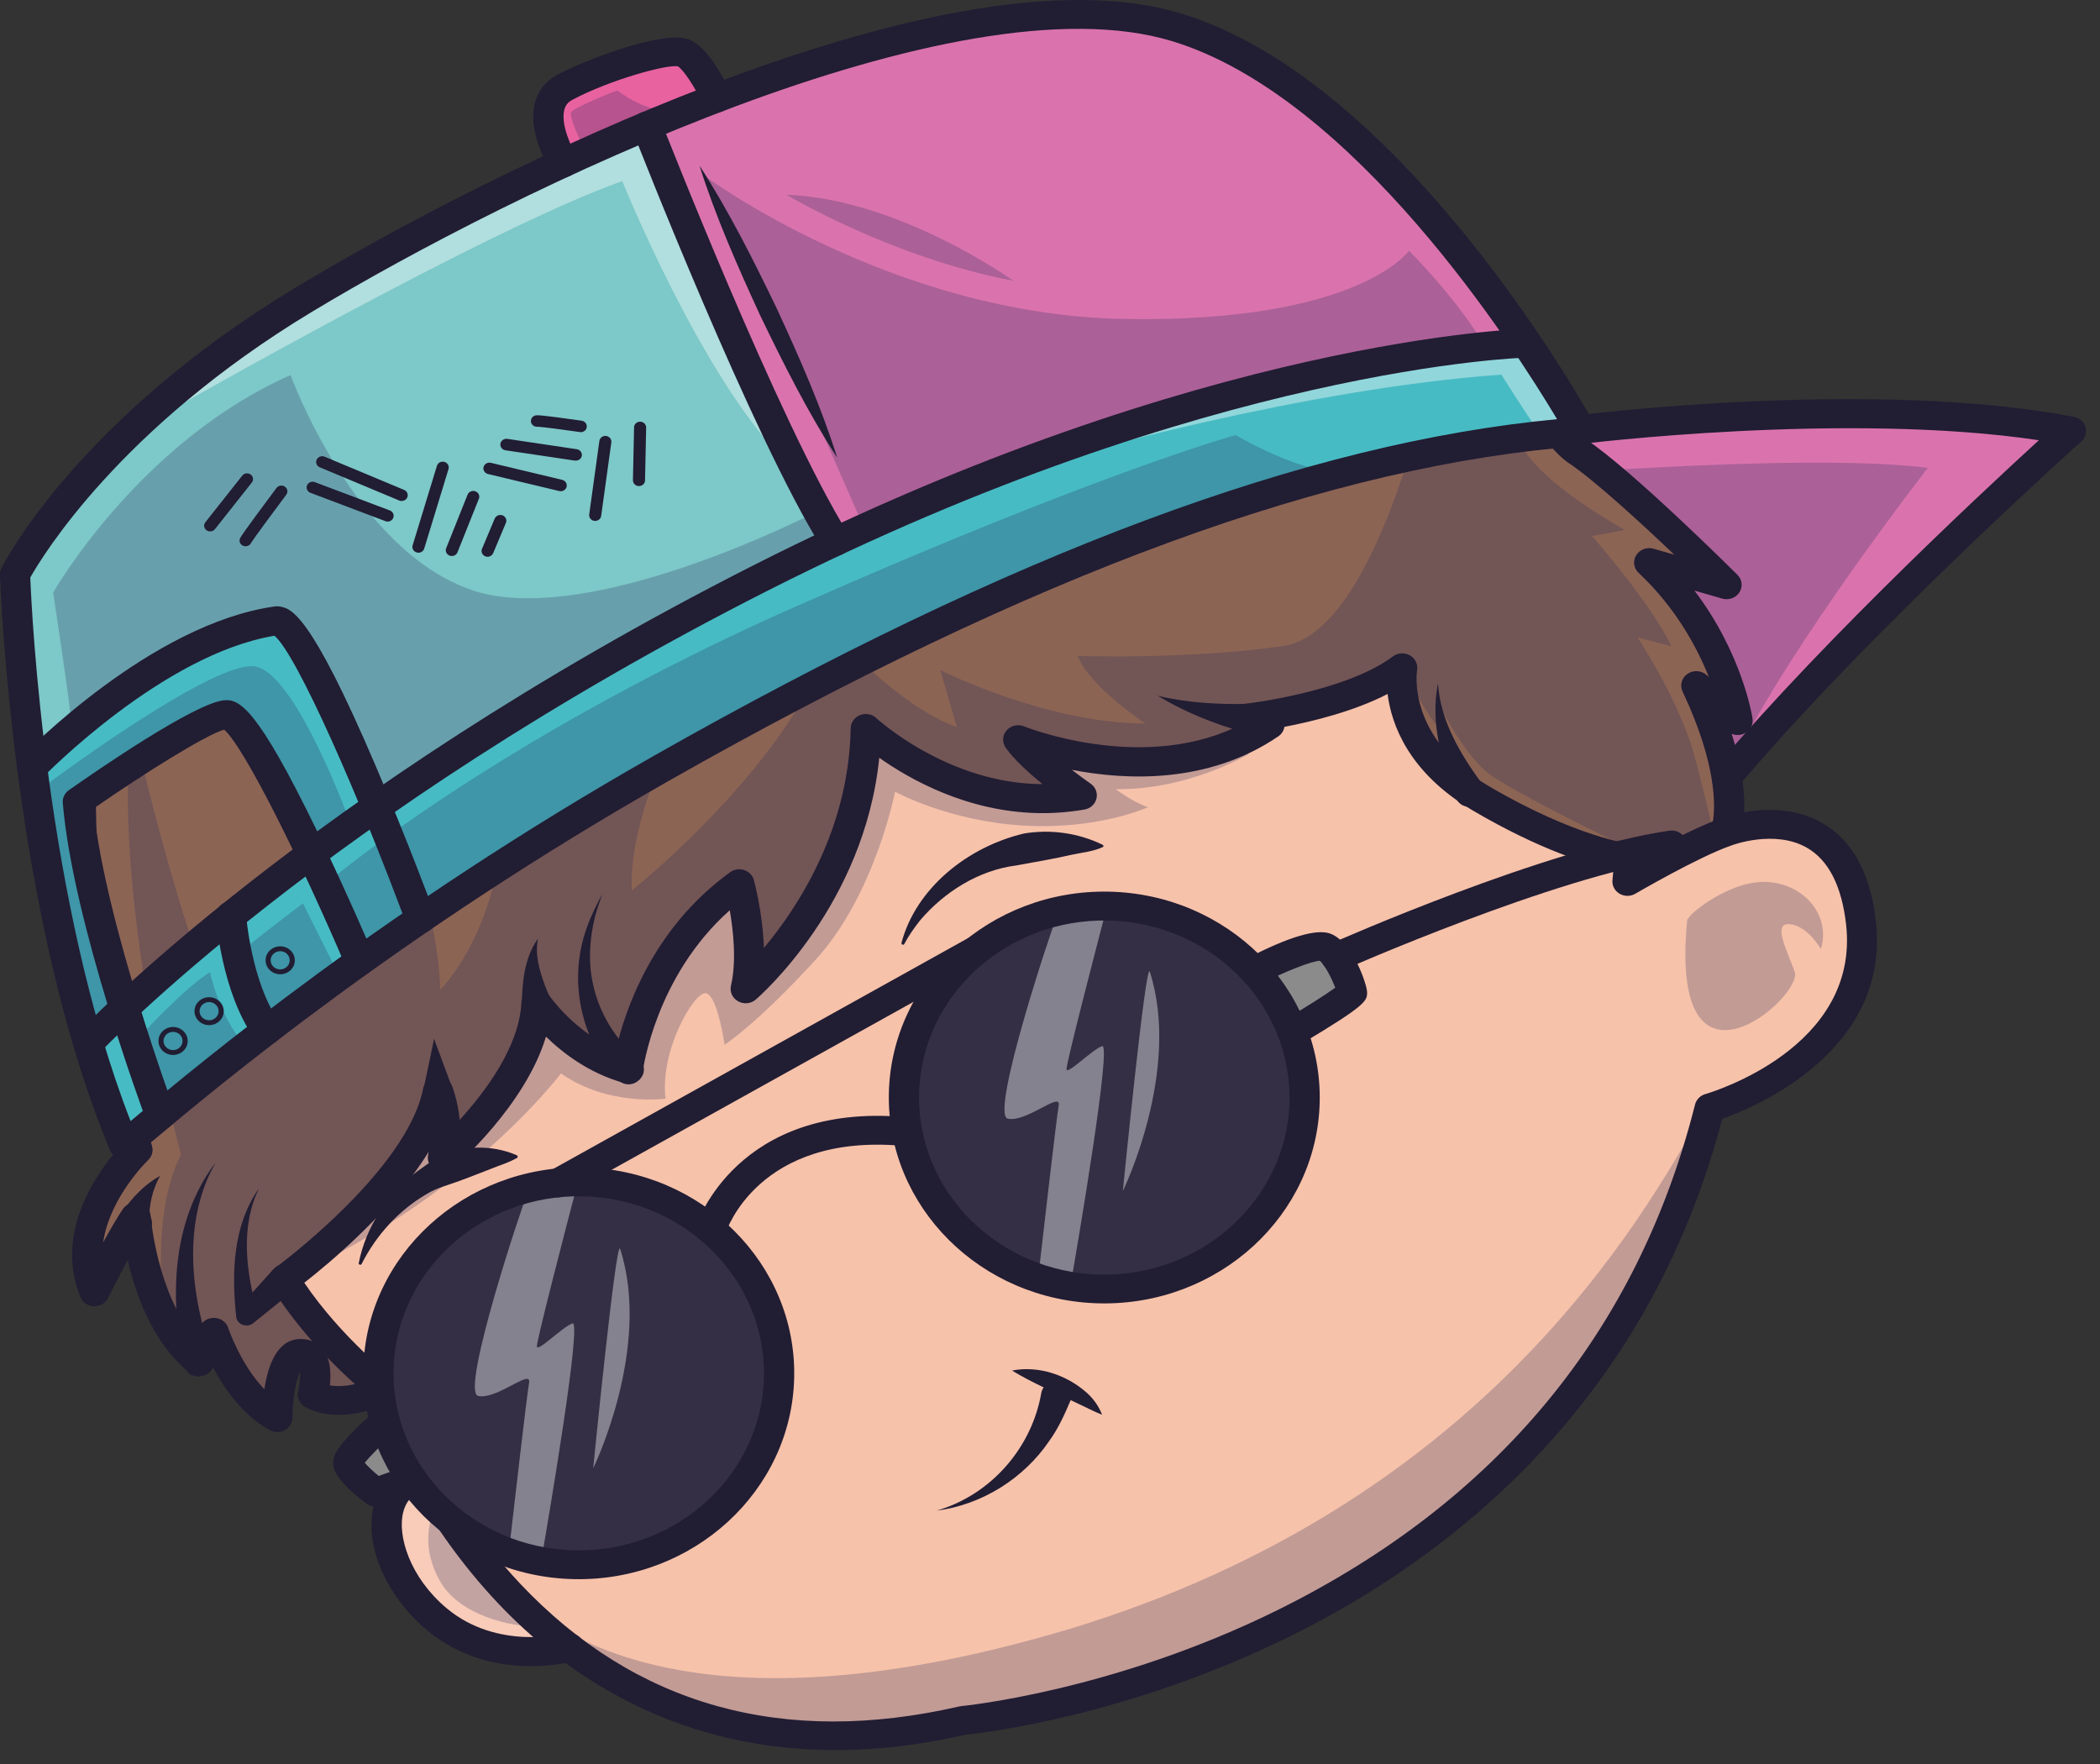
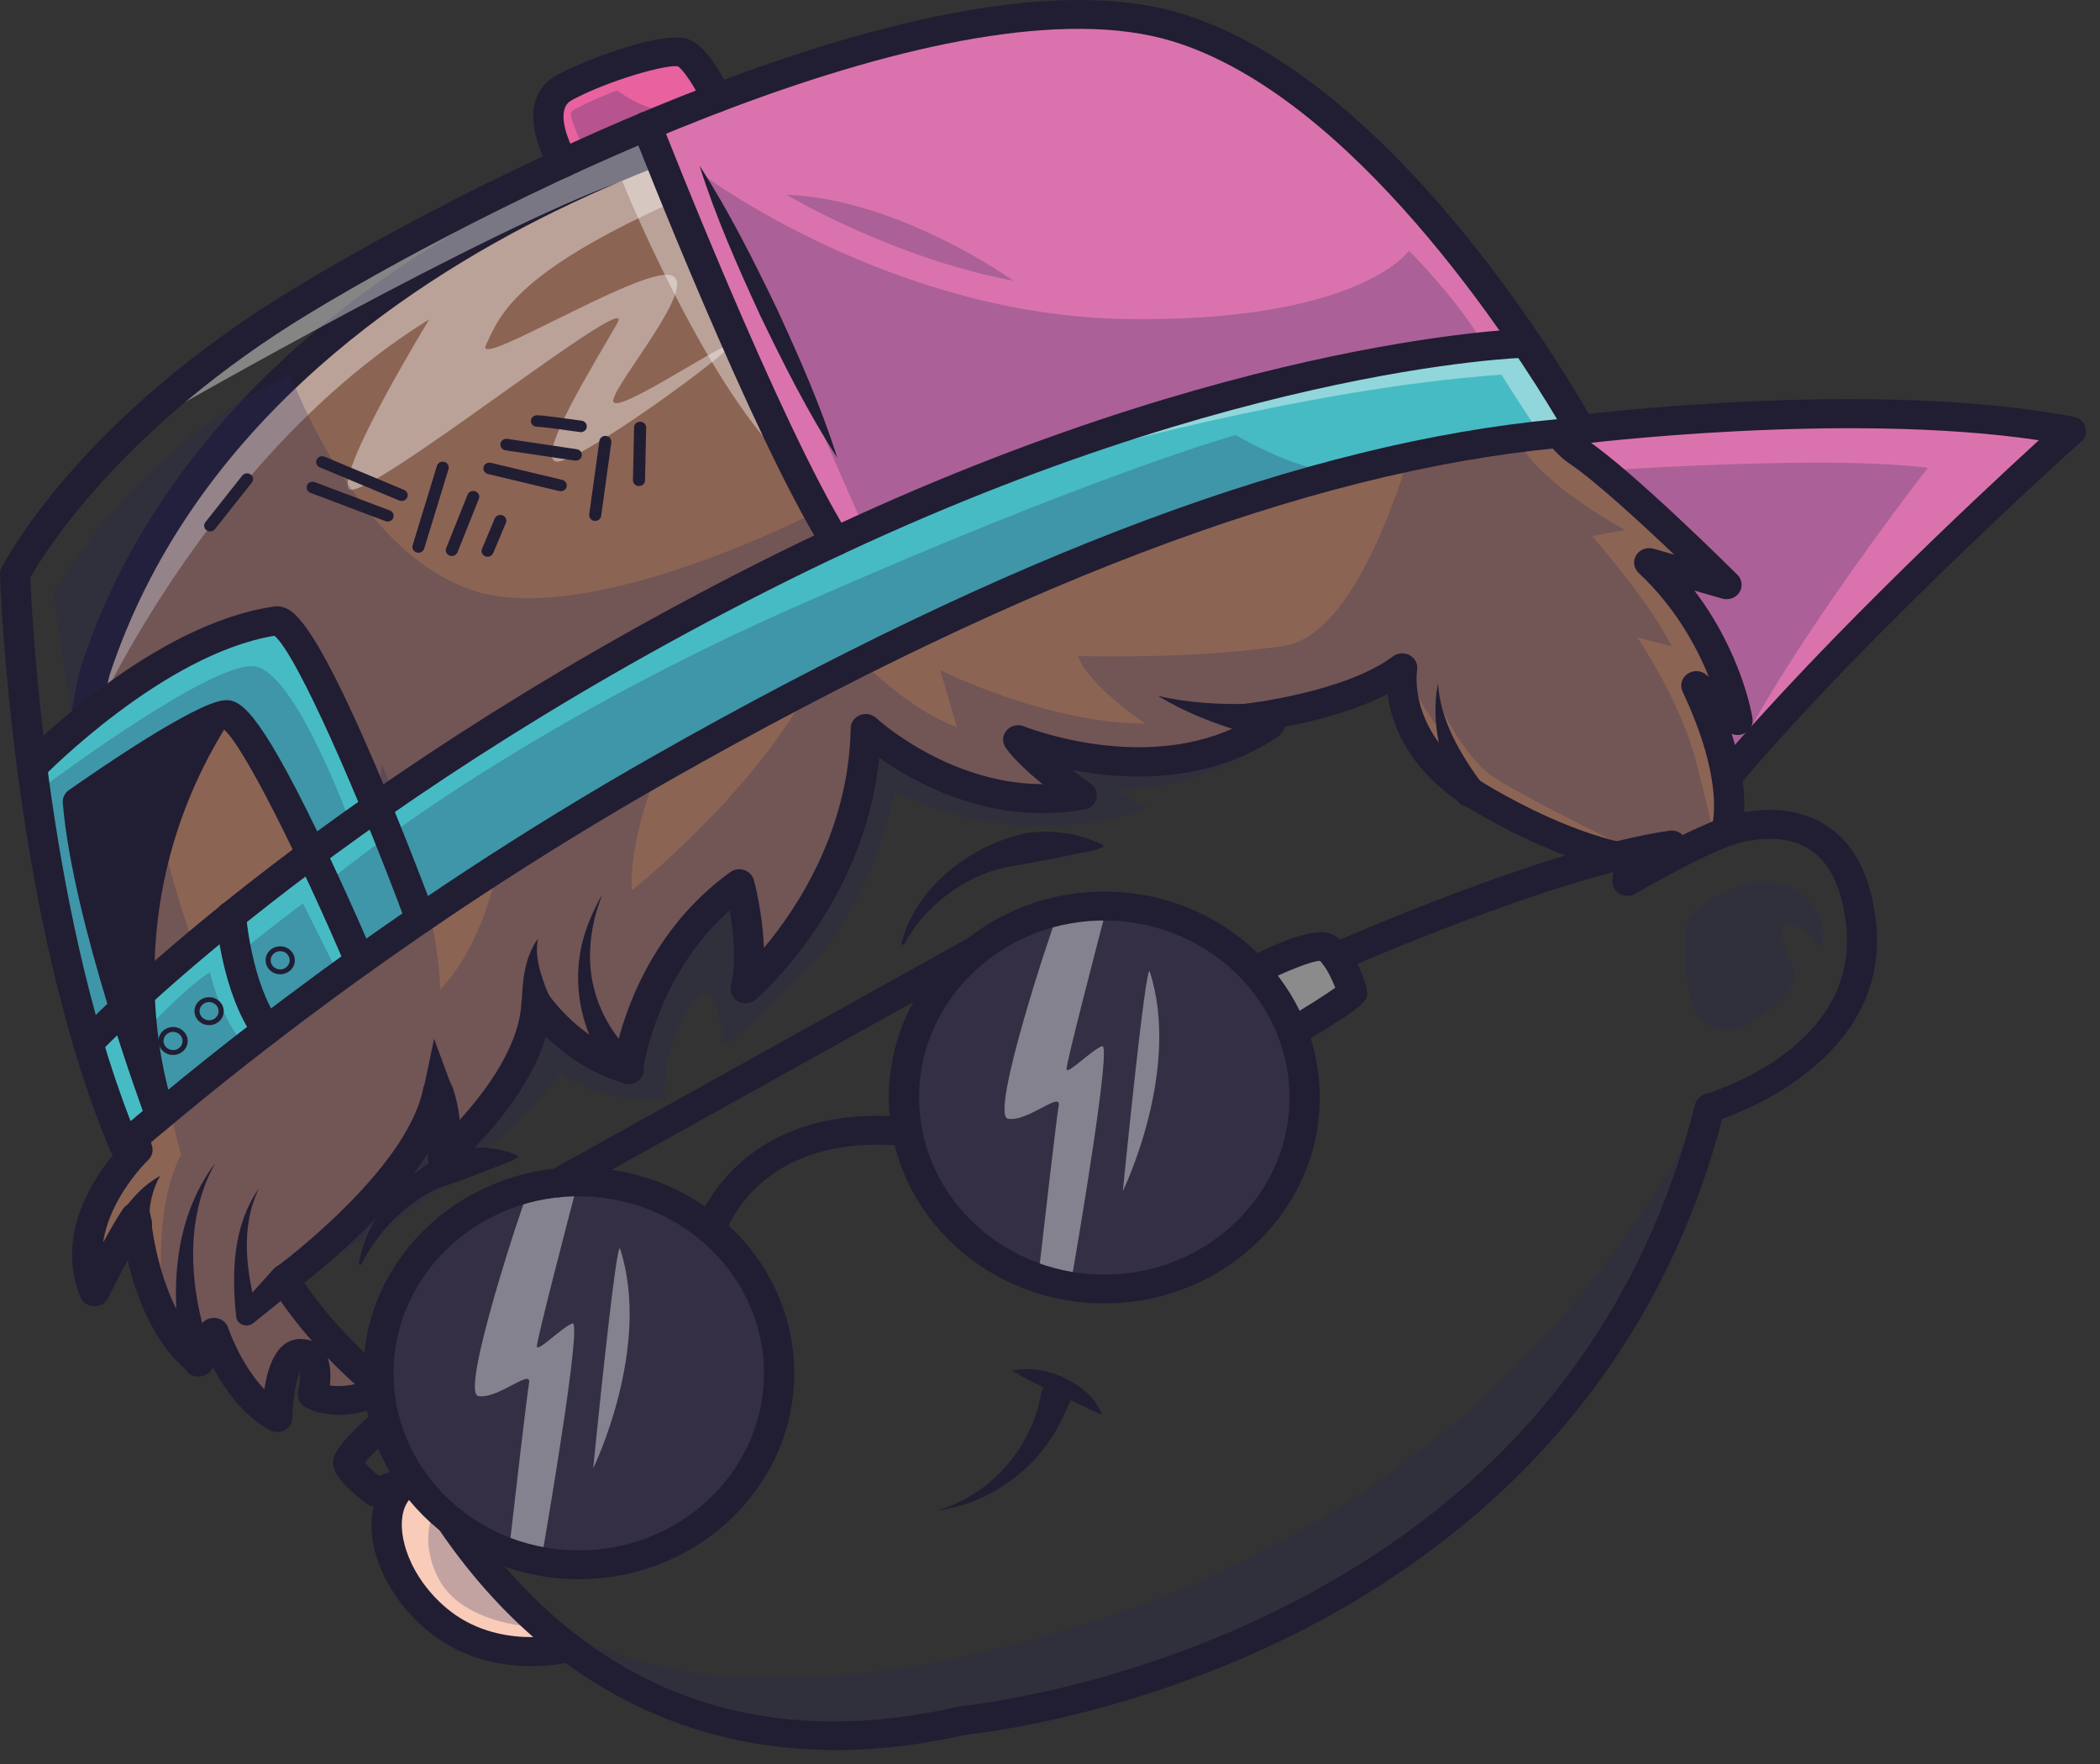
<svg xmlns="http://www.w3.org/2000/svg" width="150" height="126" viewBox="0 0 150 126" fill="none">
  <rect x="0" y="0" width="150" height="126" fill="#333333" stroke="none" />
  <path d="M121.035 57.661C129.13 47.407 143.836 33.925 147.014 31.043C132.979 28.604 112.9 31.094 112.697 31.119C112.697 31.119 112.692 31.119 112.687 31.119C99.073 32.545 87.424 37.102 83.513 38.767C105.456 41.343 118.74 55.1 121.035 57.661Z" fill="#DA73AD" />
  <g opacity="0.25">
    <path d="M92.862 35.345C88.546 36.705 85.255 38.023 83.513 38.767C105.456 41.343 118.74 55.1 121.035 57.661C121.909 56.556 122.863 55.41 123.864 54.25C127.997 45.874 137.706 33.42 137.706 33.42C126.326 31.939 92.989 35.335 92.862 35.35V35.345Z" fill="#242957" />
  </g>
  <path d="M121.03 59.351C120.71 59.346 120.406 59.198 120.207 58.959C120.07 58.791 106.197 42.269 81.823 40.039C81.345 39.993 80.954 39.652 80.868 39.199C80.782 38.746 81.015 38.293 81.447 38.089C81.584 38.023 95.554 31.465 112.509 29.683C113.535 29.556 133.893 27.051 148.137 29.775C148.533 29.851 148.853 30.131 148.959 30.503C149.071 30.875 148.954 31.272 148.66 31.537C148.482 31.694 130.805 47.519 121.919 58.934C121.721 59.193 121.406 59.346 121.071 59.346C121.056 59.346 121.045 59.346 121.035 59.346L121.03 59.351ZM85.885 38.466C105.395 41.516 117.689 53.18 121 56.683C128.566 47.279 141.241 35.462 145.633 31.445C131.785 29.373 112.976 31.704 112.778 31.73C112.768 31.73 112.763 31.73 112.753 31.73C101.155 32.947 90.983 36.45 85.885 38.466Z" fill="#211D33" />
-   <path d="M129.379 60.013C126.814 58.552 123.539 59.774 123.442 59.809C123.437 59.809 123.432 59.809 123.422 59.815C121.056 60.629 116.511 63.277 116.47 63.307C116.333 63.389 116.155 63.389 116.018 63.307C115.881 63.226 115.8 63.078 115.815 62.92L115.927 61.658C114.718 61.444 110.96 60.563 105.522 57.355C105.248 57.193 104.989 57.029 104.74 56.861C104.699 56.846 104.669 56.821 104.638 56.795C100.327 53.852 99.728 50.187 99.697 48.522C97.031 50.176 93.208 51.042 90.943 51.434C91.024 51.495 91.085 51.587 91.105 51.689C91.131 51.846 91.065 51.999 90.933 52.091C84.88 56.21 77.308 54.667 74.109 53.725C75.506 55.064 77.501 56.454 77.527 56.469C77.664 56.566 77.73 56.734 77.694 56.892C77.659 57.055 77.522 57.177 77.354 57.208C70.052 58.486 64.217 54.489 62.257 52.921C61.658 63.837 53.639 70.858 53.558 70.929C53.421 71.051 53.213 71.067 53.05 70.98C52.888 70.888 52.807 70.71 52.847 70.537C53.391 68.19 52.842 65.135 52.553 63.847C46.672 68.434 45.428 75.44 45.291 76.316C45.312 76.438 45.281 76.565 45.185 76.662C45.047 76.8 44.839 76.82 44.672 76.739C41.701 75.898 39.639 73.908 38.644 72.747C37.735 77.94 32.175 82.777 31.921 82.996C31.784 83.113 31.581 83.133 31.418 83.047C31.256 82.96 31.174 82.782 31.21 82.604C31.464 81.453 31.398 80.379 31.266 79.564C29.214 84.956 22.43 90.317 20.876 91.493C23.628 95.76 27.599 98.851 27.691 98.927C27.757 98.978 27.808 99.044 27.833 99.126C27.858 99.202 30.377 106.859 36.664 113.529C37.994 114.94 39.386 116.202 40.833 117.317C40.889 117.343 40.944 117.378 40.985 117.429C48.653 123.264 57.946 124.97 68.701 122.495C68.721 122.495 68.742 122.485 68.762 122.485C68.869 122.475 79.659 121.441 91.522 115.581C102.445 110.184 116.551 99.467 121.706 79.05C121.741 78.907 121.853 78.795 122 78.75C122.117 78.714 133.568 75.303 132.502 65.955C132.166 63.007 131.115 61.016 129.384 60.023L129.379 60.013Z" fill="#F7C2AA" />
  <path d="M36.003 114.049C33.419 111.304 31.459 108.392 30.042 105.892C28.854 106.264 28.371 107.139 28.183 107.837C27.589 110.082 28.97 113.234 31.469 115.332C34.429 117.816 38.055 117.664 39.675 117.434C38.299 116.335 37.075 115.184 36.003 114.043V114.049Z" fill="#F8CCB9" />
  <path d="M20.216 92.023L17.854 94.116L17.834 94.131C17.712 94.238 17.519 94.233 17.407 94.116C17.367 94.075 17.341 94.024 17.331 93.968C17.189 93.184 17.113 92.415 17.072 91.631C17.037 90.852 17.042 90.073 17.108 89.294C17.184 88.52 17.306 87.746 17.524 86.998C17.753 86.249 18.068 85.531 18.504 84.88C18.113 85.557 17.854 86.285 17.677 87.033C17.514 87.782 17.443 88.546 17.423 89.309C17.407 90.073 17.453 90.837 17.54 91.595C17.605 92.16 17.707 92.726 17.824 93.286L20.008 91.086C20.008 91.086 20.023 91.076 20.033 91.071C20.038 91.066 20.043 91.056 20.048 91.051C20.145 90.979 29.646 83.994 30.864 77.869L31.012 74.208L31.702 77.813C31.788 78.032 32.357 79.574 32.225 81.54C33.972 79.814 37.725 75.659 37.897 71.632C37.852 71.255 37.821 70.899 37.811 70.532C37.796 70.135 37.801 69.733 37.831 69.336C37.892 68.546 38.035 67.737 38.436 67.049C38.167 67.793 38.182 68.572 38.263 69.331C38.304 69.712 38.375 70.089 38.456 70.461C38.532 70.802 38.624 71.148 38.73 71.469C38.979 71.82 40.706 74.142 43.544 75.43C43.163 74.895 42.838 74.335 42.564 73.75C42.077 72.701 41.742 71.581 41.64 70.445C41.589 70.165 41.604 69.875 41.589 69.595C41.584 69.31 41.569 69.025 41.604 68.745L41.681 67.9C41.731 67.62 41.792 67.345 41.848 67.07L41.934 66.657C41.965 66.52 42.021 66.388 42.061 66.255L42.325 65.451C42.523 64.921 42.782 64.417 43.011 63.903C42.818 64.433 42.59 64.947 42.427 65.481L42.219 66.291C42.188 66.428 42.143 66.561 42.117 66.693L42.061 67.106C42.026 67.38 41.98 67.655 41.95 67.93L41.929 68.76C41.909 69.035 41.945 69.31 41.965 69.585C41.995 69.86 41.995 70.135 42.066 70.4C42.234 71.484 42.625 72.528 43.143 73.49C43.529 74.203 44.017 74.89 44.565 75.486C45.017 73.241 46.759 66.978 52.563 62.793C52.68 62.712 52.827 62.686 52.964 62.732C53.101 62.778 53.203 62.885 53.238 63.017C53.284 63.175 54.162 66.454 53.888 69.432C56.041 67.187 61.272 60.843 61.424 52.025C61.424 51.862 61.531 51.714 61.693 51.648C61.851 51.587 62.033 51.617 62.16 51.734C62.221 51.795 68.295 57.391 76.196 56.541C75.099 55.721 73.205 54.229 72.388 53.058C72.281 52.906 72.291 52.707 72.413 52.564C72.535 52.427 72.738 52.376 72.916 52.447C73.012 52.488 82.325 56.22 89.673 51.903L88.906 51.689C88.373 51.592 87.865 51.475 87.353 51.347C86.819 51.215 86.291 51.062 85.763 50.899C84.717 50.574 83.691 50.181 82.716 49.703C83.747 50.054 84.803 50.309 85.87 50.497C86.403 50.594 86.936 50.67 87.474 50.736C87.987 50.798 88.51 50.849 89.018 50.879C89.577 50.813 96.452 49.958 99.916 47.366C100.058 47.259 100.251 47.249 100.403 47.335C100.555 47.422 100.637 47.59 100.606 47.758C100.576 47.941 99.992 51.739 103.861 55.125C103.816 55.013 103.765 54.901 103.724 54.784C103.48 54.148 103.262 53.501 103.089 52.844C102.744 51.536 102.536 50.166 102.734 48.832C102.683 50.176 103.034 51.48 103.501 52.722C103.739 53.343 104.019 53.949 104.318 54.545C104.608 55.105 104.917 55.665 105.253 56.184C105.486 56.342 105.73 56.5 105.989 56.653C112.347 60.4 116.414 60.899 116.455 60.904C116.683 60.93 116.856 61.128 116.836 61.347L116.759 62.187C118.11 61.418 121.035 59.815 122.934 59.117C123.122 58.374 123.64 55.161 120.791 49.133C120.71 48.955 120.766 48.746 120.929 48.634C121.091 48.517 121.32 48.527 121.472 48.659L123.427 50.319C122.863 48.272 121.304 44.016 117.516 40.472C117.374 40.34 117.343 40.131 117.445 39.968C117.547 39.805 117.75 39.729 117.943 39.785L121.873 40.92C119.659 38.767 114.845 34.169 112.408 32.54C111.651 32.036 110.6 30.702 109.005 28.68C103.612 21.843 92.385 7.612 74.921 6.436C74.794 6.426 74.678 6.365 74.607 6.268C74.53 6.171 74.505 6.049 74.535 5.927L75.089 3.681L69.549 5.448C69.483 5.468 69.417 5.474 69.351 5.463L63.734 4.664L63.704 6.003C63.704 6.202 63.552 6.365 63.349 6.4C63.237 6.421 51.953 8.391 39.446 14.501C27.939 20.127 13.005 30.513 7.231 48.048C3.834 61.408 10.197 81.799 10.263 82.003C10.308 82.151 10.263 82.308 10.151 82.415C10.105 82.461 5.789 86.601 6.85 91.142C7.475 89.92 8.572 87.833 9.354 86.682C9.369 86.662 9.389 86.647 9.405 86.626C9.506 86.402 9.613 86.198 9.735 85.995C9.887 85.74 10.049 85.491 10.227 85.257C10.578 84.783 10.994 84.35 11.451 83.989C11.09 84.442 10.801 84.931 10.583 85.445C10.471 85.7 10.374 85.959 10.298 86.224C10.237 86.433 10.181 86.647 10.141 86.855C10.141 86.865 10.146 86.871 10.146 86.881C10.146 86.942 10.613 92.573 13.441 95.892C13.299 95.154 13.188 94.421 13.111 93.678C12.99 92.451 12.969 91.219 13.061 89.992C13.152 88.764 13.391 87.553 13.756 86.377C14.127 85.201 14.706 84.101 15.392 83.077C14.767 84.136 14.259 85.257 13.965 86.433C13.68 87.609 13.513 88.805 13.492 90.012C13.477 91.213 13.569 92.415 13.756 93.606C13.893 94.447 14.071 95.292 14.3 96.112L14.909 94.976C14.985 94.834 15.138 94.747 15.3 94.752C15.31 94.752 15.32 94.752 15.325 94.752C15.498 94.767 15.645 94.879 15.701 95.037C15.716 95.078 16.945 98.739 19.424 100.516C19.515 99.049 19.896 96.274 21.48 96.254C21.912 96.244 22.282 96.407 22.536 96.712C23.125 97.415 22.968 98.764 22.851 99.39C23.339 99.589 24.588 99.894 26.629 99.121C25.431 98.123 22.485 95.485 20.231 92.023H20.216Z" fill="#8C6454" />
  <g opacity="0.25">
    <path d="M40.071 76.677C43.483 79.06 47.541 78.475 47.541 78.475C47.114 75.048 49.587 70.807 50.42 70.945C51.253 71.082 51.755 74.626 51.755 74.626C51.755 74.626 53.954 73.246 58.23 68.587C62.506 63.928 63.933 56.551 63.933 56.551C63.933 56.551 67.726 58.649 73.088 58.969C78.451 59.29 81.99 57.661 81.99 57.661C80.776 57.213 79.7 56.368 79.7 56.368C84.89 56.444 89.165 53.873 89.165 53.873L89.749 52.799C83.925 56.006 77.085 54.596 74.094 53.715C75.49 55.054 77.486 56.444 77.511 56.459C77.648 56.556 77.715 56.724 77.679 56.882C77.643 57.045 77.506 57.167 77.339 57.198C70.036 58.475 64.202 54.479 62.242 52.911C61.642 63.827 53.624 70.848 53.543 70.919C53.406 71.041 53.198 71.056 53.035 70.97C52.873 70.878 52.791 70.7 52.832 70.527C53.375 68.18 52.827 65.125 52.538 63.837C46.657 68.424 45.413 75.43 45.276 76.306C45.296 76.428 45.266 76.555 45.169 76.652C45.032 76.79 44.824 76.81 44.656 76.728C41.686 75.888 39.624 73.897 38.629 72.737C37.72 77.93 32.159 82.767 31.905 82.986C31.768 83.103 31.565 83.123 31.403 83.037C31.24 82.95 31.159 82.772 31.195 82.594C31.448 81.443 31.382 80.369 31.25 79.554C29.488 84.187 24.238 88.79 21.805 90.745C21.805 90.745 27.452 88.113 32.51 84.065C37.562 80.017 40.061 76.683 40.061 76.683L40.071 76.677Z" fill="#242957" />
  </g>
  <g opacity="0.25">
    <path d="M116.958 45.528L119.39 46.164C118.004 43.196 113.723 38.288 113.723 38.288L116.069 37.855C116.069 37.855 111.011 35.096 109.122 32.504C107.233 29.913 102.206 26.674 102.206 26.674C102.206 26.674 98.382 45.156 91.684 46.139C84.986 47.122 76.978 46.852 76.978 46.852C77.821 49.051 81.823 51.684 81.823 51.684C74.754 51.678 67.162 47.865 67.162 47.865L68.351 51.943C63.917 50.309 59.489 45.121 59.489 45.121C56.783 54.372 45.124 63.603 45.124 63.603C44.951 59.132 47.414 54.102 47.414 54.102C40.675 56.836 38.568 60.599 38.568 60.599C37.892 58.669 36.08 57.065 36.08 57.065C35.871 66.474 31.443 70.69 31.443 70.69C31.296 64.091 27.284 54.575 27.284 54.575C26.309 64.763 17.55 75.807 17.55 75.807C13.574 70.435 9.415 51.347 9.415 51.347C7.881 64.081 12.929 82.466 12.929 82.466C10.837 86.57 11.634 92.919 11.639 92.929C12.091 93.983 12.675 95.027 13.421 95.903C13.279 95.164 13.168 94.431 13.091 93.688C12.969 92.461 12.949 91.229 13.04 90.002C13.132 88.775 13.371 87.563 13.736 86.387C14.107 85.211 14.686 84.111 15.371 83.088C14.747 84.147 14.239 85.267 13.944 86.443C13.66 87.619 13.492 88.815 13.472 90.022C13.457 91.224 13.548 92.425 13.736 93.617C13.873 94.457 14.051 95.302 14.28 96.122L14.889 94.986C14.965 94.844 15.117 94.757 15.28 94.762C15.29 94.762 15.3 94.762 15.305 94.762C15.478 94.778 15.625 94.889 15.681 95.047C15.696 95.088 16.925 98.749 19.403 100.526C19.495 99.059 19.876 96.284 21.46 96.264C21.892 96.254 22.262 96.417 22.516 96.722C23.105 97.425 22.948 98.774 22.831 99.4C23.319 99.599 24.568 99.904 26.609 99.131C25.411 98.133 22.465 95.495 20.211 92.033L17.849 94.126L17.829 94.141C17.707 94.248 17.514 94.243 17.402 94.126C17.362 94.085 17.337 94.034 17.326 93.978C17.184 93.194 17.108 92.425 17.067 91.641C17.032 90.862 17.037 90.083 17.103 89.304C17.179 88.53 17.301 87.756 17.519 87.008C17.748 86.26 18.063 85.542 18.499 84.89C18.108 85.567 17.849 86.295 17.672 87.044C17.509 87.792 17.438 88.556 17.418 89.319C17.402 90.083 17.448 90.847 17.535 91.606C17.601 92.171 17.702 92.736 17.819 93.296L20.003 91.096C20.003 91.096 20.018 91.086 20.028 91.081C20.033 91.076 20.038 91.066 20.043 91.061C20.14 90.989 29.641 84.004 30.859 77.879L31.007 74.218L31.697 77.823C31.784 78.042 32.352 79.585 32.22 81.55C33.967 79.824 37.72 75.669 37.892 71.642C37.847 71.265 37.816 70.909 37.806 70.542C37.796 70.145 37.796 69.743 37.826 69.346C37.882 68.556 38.025 67.747 38.431 67.06C38.162 67.803 38.177 68.582 38.258 69.341C38.299 69.722 38.37 70.099 38.451 70.471C38.527 70.812 38.619 71.158 38.725 71.479C38.974 71.83 40.701 74.152 43.539 75.44C43.163 74.906 42.833 74.346 42.559 73.76C42.072 72.711 41.736 71.591 41.635 70.456C41.584 70.176 41.599 69.885 41.584 69.605C41.579 69.32 41.564 69.035 41.599 68.755L41.676 67.91C41.726 67.63 41.787 67.355 41.843 67.08L41.929 66.668C41.96 66.53 42.016 66.398 42.056 66.265L42.321 65.461C42.519 64.931 42.778 64.427 43.006 63.913C42.813 64.443 42.59 64.957 42.422 65.492L42.214 66.301C42.183 66.439 42.138 66.571 42.112 66.703L42.056 67.116C42.021 67.391 41.975 67.665 41.945 67.941L41.924 68.77C41.904 69.045 41.94 69.32 41.965 69.595C41.995 69.87 41.995 70.145 42.067 70.41C42.234 71.494 42.625 72.538 43.143 73.5C43.529 74.213 44.017 74.9 44.565 75.496C45.017 73.251 46.759 66.988 52.563 62.803C52.68 62.722 52.827 62.696 52.964 62.742C53.101 62.788 53.203 62.895 53.238 63.027C53.284 63.185 54.163 66.464 53.888 69.442C56.041 67.197 61.272 60.853 61.424 52.035C61.424 51.872 61.531 51.724 61.693 51.658C61.851 51.597 62.033 51.627 62.16 51.745C62.221 51.806 68.295 57.401 76.196 56.551C75.099 55.731 73.205 54.239 72.388 53.068C72.281 52.916 72.291 52.717 72.413 52.575C72.535 52.437 72.738 52.386 72.916 52.457C73.012 52.498 82.325 56.23 89.673 51.913L88.906 51.699C88.373 51.602 87.865 51.485 87.353 51.358C86.819 51.225 86.291 51.072 85.763 50.91C84.717 50.584 83.691 50.192 82.721 49.713C83.752 50.064 84.808 50.319 85.875 50.507C86.408 50.604 86.941 50.681 87.48 50.747C87.992 50.808 88.516 50.859 89.023 50.889C89.582 50.823 96.458 49.968 99.921 47.376C100.063 47.269 100.256 47.259 100.408 47.346C100.561 47.432 100.642 47.6 100.611 47.768C100.815 49.438 102.368 51.531 102.947 52.254C102.693 51.129 102.566 49.973 102.734 48.843C102.714 49.382 102.759 49.917 102.851 50.441C102.876 50.492 104.618 53.969 106.36 55.273C108.112 56.587 115.515 60.191 115.515 60.191C115.515 60.191 115.703 60.507 115.896 60.818C116.252 60.889 116.455 60.914 116.465 60.919C116.694 60.945 116.866 61.143 116.846 61.362L116.785 62.014C116.846 62.045 116.902 62.07 116.958 62.096C118.232 61.378 120.573 60.105 122.35 59.367C122.224 58.755 121.888 57.269 121.122 54.3C120.045 50.131 116.973 45.548 116.973 45.548L116.958 45.528Z" fill="#242957" />
  </g>
  <g opacity="0.25">
    <path d="M31.347 112.796C32.758 115.459 36.532 116.141 38.228 116.212C37.425 115.5 36.679 114.772 36.003 114.054C34.023 111.951 32.413 109.751 31.128 107.71H31.123C31.123 107.71 29.783 109.858 31.347 112.796Z" fill="#242957" />
  </g>
  <g opacity="0.25">
    <path d="M126.418 63.012C123.838 62.763 121.117 64.972 120.776 65.364L120.517 65.69C119.151 79.681 128.825 71.163 128.195 69.422C127.566 67.681 126.606 65.904 127.855 66.016C129.104 66.128 130.069 67.788 130.069 67.788C130.76 65.481 129.003 63.261 126.418 63.012Z" fill="#242957" />
  </g>
  <g opacity="0.25">
    <path d="M74.744 116.834C52.822 123.015 42.437 118.371 38.177 115.026C39.04 115.841 39.919 116.605 40.828 117.302C40.883 117.328 40.939 117.363 40.98 117.414C48.648 123.249 57.941 124.955 68.696 122.48C68.716 122.48 68.736 122.47 68.757 122.47C68.863 122.46 79.654 121.426 91.516 115.566C102.328 110.225 116.252 99.66 121.533 79.651C117.496 86.54 106.035 108.005 74.749 116.834H74.744Z" fill="#242957" />
  </g>
  <g opacity="0.4">
    <path d="M30.661 22.81C30.661 22.81 24.166 33.446 24.887 34.897C25.608 36.348 45.743 20.162 44.093 23.08C42.442 25.997 38.288 32.616 39.7 32.962C41.112 33.309 52.735 24.77 52.07 24.678C51.405 24.587 43.61 29.933 43.803 28.579C44.001 27.224 50.166 20.091 47.84 19.648C45.514 19.2 33.835 26.466 34.708 24.648C35.582 22.83 36.41 19.974 46.185 15.31C55.965 10.641 65.867 6.416 81.828 10.927C97.788 15.432 105.344 24.21 105.344 24.21C99.174 16.985 89.099 7.398 74.901 6.441C74.774 6.431 74.657 6.37 74.586 6.273C74.51 6.176 74.485 6.054 74.515 5.932L75.069 3.687L69.528 5.453C69.463 5.474 69.397 5.479 69.331 5.469L63.714 4.669L63.684 6.008C63.684 6.207 63.531 6.37 63.328 6.405C63.217 6.426 51.933 8.396 39.426 14.506C27.919 20.132 12.985 30.518 7.211 48.053C6.926 49.168 6.713 50.329 6.556 51.526C6.601 51.424 14.965 32.514 30.661 22.81Z" fill="white" />
  </g>
  <path d="M58.931 124.995C47.84 124.771 40.254 119.486 35.521 114.461C30.357 108.978 27.701 102.995 26.777 100.602C23.648 101.651 21.932 100.587 21.724 100.449C21.363 100.205 21.196 99.782 21.297 99.37C21.414 98.902 21.455 98.336 21.424 97.965C21.14 98.601 20.896 99.996 20.886 101.269C20.886 101.631 20.678 101.967 20.348 102.15C20.018 102.333 19.611 102.333 19.281 102.155C17.326 101.101 15.981 99.126 15.173 97.593L15.127 97.68C14.975 97.96 14.701 98.158 14.381 98.219C14.061 98.28 13.726 98.199 13.477 97.995C10.933 95.948 9.699 92.496 9.12 90.002C8.374 91.387 7.729 92.69 7.719 92.71C7.536 93.082 7.145 93.316 6.708 93.301C6.276 93.286 5.896 93.031 5.743 92.644C3.748 87.761 7.317 83.276 8.628 81.85C7.582 78.358 2.539 60.329 5.759 47.682C5.764 47.661 5.769 47.636 5.779 47.615C11.705 29.602 26.99 18.966 38.761 13.213C49.592 7.923 59.286 5.728 62.191 5.148L62.211 4.17C62.216 3.875 62.358 3.595 62.592 3.406C62.826 3.213 63.135 3.132 63.445 3.172L69.29 4.002L75.323 2.078C75.693 1.961 76.1 2.042 76.389 2.297C76.678 2.551 76.8 2.928 76.709 3.294L76.262 5.102C93.685 6.894 104.785 20.967 110.183 27.81C111.524 29.51 112.682 30.982 113.246 31.353C116.587 33.578 123.798 40.757 124.102 41.058C124.443 41.394 124.498 41.908 124.245 42.31C123.991 42.707 123.483 42.891 123.016 42.758L121.03 42.183C124.422 46.648 125.148 51.088 125.179 51.317C125.245 51.745 125.021 52.167 124.625 52.376C124.331 52.529 123.991 52.539 123.691 52.417C124.498 54.952 124.641 56.8 124.585 58.017C126.047 57.758 128.205 57.671 130.135 58.771C132.303 60.003 133.598 62.36 133.989 65.787C135.04 74.987 125.529 79.025 123.016 79.921C117.613 100.521 103.287 111.376 92.172 116.864C80.457 122.648 70.052 123.799 68.97 123.906C65.344 124.736 61.998 125.061 58.926 125L58.931 124.995ZM28.183 98.51C28.305 98.627 28.396 98.769 28.452 98.937C28.478 99.014 30.971 106.574 37.171 113.137C45.393 121.839 55.945 124.781 68.543 121.884C68.594 121.874 68.645 121.864 68.696 121.859C68.802 121.849 79.502 120.815 91.263 115.001C106.954 107.236 116.983 95.088 121.076 78.892C121.167 78.536 121.447 78.251 121.812 78.149C122.264 78.016 132.867 74.839 131.862 66.011C131.547 63.272 130.607 61.434 129.059 60.548C126.753 59.229 123.716 60.37 123.686 60.385C123.686 60.385 123.661 60.395 123.645 60.4C121.34 61.194 116.856 63.811 116.81 63.837C116.465 64.04 116.028 64.04 115.683 63.837C115.338 63.633 115.14 63.261 115.175 62.874L115.241 62.151C113.581 61.785 110.021 60.731 105.187 57.885C100.596 55.176 99.388 51.729 99.113 49.571C96.737 50.798 93.812 51.521 91.745 51.918C91.699 52.188 91.547 52.437 91.303 52.6C86.301 56.006 80.436 55.741 76.562 54.988C77.11 55.41 77.598 55.767 77.902 55.976C78.253 56.22 78.415 56.638 78.319 57.04C78.222 57.442 77.887 57.752 77.46 57.824C76.318 58.022 75.206 58.099 74.145 58.078C69.072 57.977 64.984 55.67 62.805 54.127C61.739 64.606 54.32 71.107 53.985 71.398C53.634 71.698 53.127 71.749 52.72 71.52C52.314 71.296 52.111 70.843 52.212 70.405C52.619 68.663 52.38 66.484 52.126 65.018C46.815 69.733 45.931 76.408 45.921 76.479C45.885 76.779 45.713 77.049 45.449 77.217C45.184 77.385 44.859 77.431 44.555 77.35C42.087 76.667 40.208 75.226 38.999 74.045C37.517 78.974 32.601 83.251 32.357 83.454C32.012 83.749 31.504 83.805 31.098 83.581C30.692 83.357 30.483 82.915 30.58 82.477C30.595 82.405 30.61 82.339 30.621 82.268C28.046 86.458 23.542 90.216 21.734 91.626C24.42 95.587 28.066 98.413 28.102 98.443C28.132 98.469 28.163 98.489 28.188 98.515L28.183 98.51ZM15.295 94.136C15.295 94.136 15.341 94.136 15.366 94.136C15.803 94.172 16.174 94.457 16.301 94.854C16.311 94.884 17.179 97.461 18.885 99.233C19.139 97.527 19.794 95.663 21.455 95.643C21.759 95.643 22.049 95.694 22.303 95.801C21.308 94.671 20.277 93.357 19.378 91.911C19.099 91.463 19.215 90.883 19.652 90.567C19.748 90.501 29.067 83.642 30.225 77.752C30.316 77.299 30.707 76.957 31.184 76.917C31.672 76.876 32.114 77.141 32.286 77.568C32.312 77.629 32.698 78.597 32.835 79.992C34.653 77.996 37.11 74.738 37.242 71.611C37.263 71.163 37.583 70.776 38.04 70.659C38.497 70.542 38.974 70.72 39.228 71.102C39.248 71.128 41 73.694 44.001 74.972C44.59 72.375 46.505 66.377 52.157 62.299C52.441 62.09 52.822 62.034 53.157 62.147C53.497 62.258 53.756 62.528 53.848 62.859C53.883 62.992 54.482 65.222 54.564 67.711C56.961 64.85 60.637 59.285 60.764 52.014C60.769 51.602 61.033 51.236 61.434 51.078C61.835 50.92 62.292 51.006 62.597 51.297C62.653 51.347 67.706 55.991 74.47 56.011C73.49 55.212 72.423 54.245 71.834 53.404C71.57 53.023 71.595 52.524 71.9 52.172C72.205 51.821 72.718 51.704 73.154 51.887C73.241 51.923 81.345 55.156 88.19 51.974C88.008 51.77 87.911 51.5 87.936 51.215C87.977 50.726 88.378 50.334 88.886 50.278C88.957 50.268 96.046 49.469 99.494 46.887C99.844 46.623 100.327 46.597 100.708 46.811C101.089 47.03 101.292 47.447 101.221 47.865C101.19 48.053 100.51 52.712 106.304 56.128C112.509 59.789 116.47 60.288 116.511 60.293C116.973 60.349 117.333 60.675 117.435 61.087C118.847 60.313 120.837 59.27 122.35 58.669C122.518 57.646 122.66 54.637 120.182 49.392C119.974 48.949 120.116 48.425 120.527 48.14C120.939 47.85 121.502 47.875 121.883 48.201L122.061 48.354C121.208 46.225 119.684 43.39 117.044 40.92C116.688 40.589 116.617 40.07 116.871 39.658C117.125 39.25 117.638 39.057 118.11 39.194L119.593 39.622C117.181 37.326 113.88 34.291 112.017 33.049C111.174 32.489 110.097 31.124 108.467 29.057C103.13 22.291 92.024 8.213 74.856 7.057C74.541 7.037 74.251 6.884 74.063 6.64C73.875 6.395 73.809 6.085 73.88 5.794L74.17 4.628L69.727 6.044C69.564 6.095 69.397 6.11 69.229 6.085L64.339 5.387L64.324 6.023C64.314 6.512 63.943 6.93 63.435 7.016C63.323 7.037 52.106 9.002 39.68 15.076C28.3 20.641 13.538 30.91 7.83 48.211C4.484 61.434 10.786 81.631 10.852 81.835C10.969 82.202 10.862 82.599 10.578 82.869C10.542 82.899 7.841 85.506 7.368 88.744C7.851 87.863 8.358 86.977 8.78 86.356C9.034 85.985 9.501 85.811 9.953 85.918C10.4 86.03 10.725 86.402 10.76 86.84C10.76 86.901 11.212 92.318 13.883 95.475L14.305 94.696C14.493 94.345 14.874 94.131 15.285 94.136H15.295ZM23.562 98.958C23.953 99.024 24.547 99.049 25.355 98.866C24.801 98.372 24.131 97.736 23.4 96.982C23.633 97.618 23.628 98.362 23.562 98.958Z" fill="#211D33" />
  <path d="M37.664 119.008C35.597 118.967 32.87 118.437 30.468 116.416C27.518 113.937 25.974 110.266 26.716 107.481C27.147 105.856 28.315 104.762 30.006 104.395C30.585 104.268 31.164 104.619 31.296 105.174C31.428 105.729 31.062 106.279 30.483 106.406C29.59 106.6 29.036 107.119 28.808 107.99C28.356 109.69 29.285 112.679 31.895 114.868C35.536 117.928 40.304 116.691 40.35 116.681C40.919 116.528 41.518 116.844 41.681 117.389C41.843 117.933 41.513 118.504 40.944 118.661C40.833 118.692 39.507 119.043 37.669 119.008H37.664Z" fill="#211D33" />
  <path d="M66.903 107.903C70.849 106.758 73.708 103.346 74.373 99.523C74.475 98.917 75.089 98.499 75.719 98.657C76.364 98.805 76.714 99.497 76.45 100.073C76.023 101.076 75.572 102.073 74.921 102.959C73.134 105.587 70.143 107.491 66.898 107.903H66.903Z" fill="#211D33" />
  <path d="M72.281 97.898C74.206 97.517 76.237 98.234 77.643 99.497C78.116 99.925 78.496 100.459 78.72 101.055C78.095 100.806 77.588 100.526 77.049 100.281C75.475 99.512 73.789 98.815 72.281 97.893V97.898Z" fill="#211D33" />
  <path d="M25.624 90.221C26.132 87.634 27.691 85.267 29.844 83.637C30.245 83.368 30.661 83.032 31.078 82.792C32.819 81.789 35.074 81.718 36.912 82.517C37.004 82.558 36.999 82.685 36.912 82.721C36.476 82.96 36.039 83.123 35.587 83.286C34.637 83.653 33.728 84.019 32.794 84.36C32.022 84.651 31.184 84.844 30.479 85.287C28.462 86.458 26.868 88.24 25.832 90.277C25.791 90.389 25.599 90.343 25.624 90.221Z" fill="#211D33" />
  <path d="M64.39 67.355C65.421 63.44 69.127 60.482 73.149 59.535C75.049 59.219 77.034 59.499 78.755 60.339C78.811 60.364 78.837 60.431 78.806 60.487C78.126 60.823 77.257 60.899 76.582 61.047C75.257 61.347 73.931 61.576 72.596 61.816C69.889 62.162 67.452 63.715 65.74 65.716C65.319 66.25 64.913 66.815 64.598 67.416C64.557 67.533 64.354 67.477 64.395 67.355H64.39Z" fill="#211D33" />
  <path d="M8.638 87.201C8.673 87.079 8.699 86.794 8.709 86.667C9.064 86.051 9.455 85.603 9.938 85.119C10.39 84.671 10.898 84.289 11.426 83.994C10.898 84.972 10.623 86.087 10.679 87.156L10.71 86.825C11.035 87.41 10.816 88.159 10.146 88.403C9.349 88.724 8.455 87.996 8.638 87.201Z" fill="#211D33" />
  <path d="M13.142 97.527C12.101 92.695 12.269 87.201 15.371 83.082C13.574 86.29 13.498 90.058 14.219 93.55C14.452 94.676 14.782 95.872 15.204 96.921C15.701 98.301 13.548 98.942 13.142 97.527Z" fill="#211D33" />
  <path d="M21.064 92.115L18.179 94.436C17.758 94.884 16.95 94.676 16.874 94.07C16.539 90.964 16.62 87.548 18.499 84.885C17.143 87.649 17.59 90.903 18.387 93.744L17.082 93.377L19.54 90.648C20.586 89.569 22.196 91.122 21.059 92.115H21.064Z" fill="#211D33" />
  <path d="M30.209 78.011L31.006 74.208L32.362 77.864C32.571 78.419 32.266 79.03 31.682 79.228C30.89 79.518 30.026 78.795 30.214 78.011H30.209Z" fill="#211D33" />
  <path d="M37.273 71.876C37.293 70.227 37.435 68.424 38.426 67.05C38.197 68.216 38.537 69.325 38.928 70.405C39.06 70.751 39.213 71.123 39.375 71.418C39.655 71.937 39.441 72.579 38.898 72.849C38.172 73.231 37.242 72.66 37.278 71.881L37.273 71.876Z" fill="#211D33" />
  <path d="M44.113 77.11C41.416 74.172 40.574 69.88 41.934 66.22C42.199 65.441 42.62 64.616 43.001 63.898C42.833 64.438 42.63 64.962 42.493 65.502C42.107 67.09 42.001 68.755 42.371 70.354C42.813 72.365 43.95 74.264 45.57 75.598C46.754 76.545 45.2 78.164 44.108 77.11H44.113Z" fill="#211D33" />
  <path d="M88.891 52.315C86.713 51.699 84.61 50.859 82.706 49.703C83.778 49.958 84.859 50.11 85.936 50.197C86.987 50.278 88.099 50.314 89.135 50.268C89.739 50.237 90.252 50.675 90.288 51.251C90.343 51.958 89.592 52.523 88.891 52.315Z" fill="#211D33" />
  <path d="M103.973 56.979C102.962 54.392 102.155 51.582 102.714 48.832C102.881 51.475 104.308 53.863 105.847 55.965C106.756 57.254 104.653 58.389 103.968 56.979H103.973Z" fill="#211D33" />
  <path d="M83.226 87.729C86.236 86.318 86.879 81.319 84.661 76.563C82.443 71.807 78.205 69.096 75.194 70.507C72.184 71.919 71.541 76.918 73.759 81.674C75.977 86.43 80.215 89.141 83.226 87.729Z" fill="#211D33" />
  <path d="M76.523 79.363C77.189 79.052 77.323 77.924 76.821 76.843C76.319 75.762 75.373 75.137 74.707 75.448C74.04 75.759 73.907 76.887 74.409 77.968C74.91 79.049 75.857 79.673 76.523 79.363Z" fill="white" />
  <path d="M44.075 107.377C47.086 105.966 47.728 100.966 45.51 96.211C43.292 91.455 39.054 88.744 36.044 90.155C33.033 91.567 32.39 96.566 34.608 101.322C36.826 106.078 41.065 108.789 44.075 107.377Z" fill="#211D33" />
  <path d="M37.375 99.014C38.041 98.703 38.175 97.575 37.673 96.494C37.171 95.413 36.225 94.788 35.558 95.099C34.892 95.41 34.759 96.538 35.26 97.619C35.762 98.7 36.709 99.325 37.375 99.014Z" fill="white" />
  <path d="M78.872 91.656C86.537 91.656 92.751 85.718 92.751 78.393C92.751 71.068 86.537 65.13 78.872 65.13C71.207 65.13 64.994 71.068 64.994 78.393C64.994 85.718 71.207 91.656 78.872 91.656Z" fill="#342F44" />
  <path d="M41.34 111.36C49.005 111.36 55.219 105.422 55.219 98.097C55.219 90.772 49.005 84.834 41.34 84.834C33.676 84.834 27.462 90.772 27.462 98.097C27.462 105.422 33.676 111.36 41.34 111.36Z" fill="#342F44" />
  <path d="M96.127 70.771C96.031 70.379 95.594 69.335 95.117 68.648C94.909 68.348 94.685 68.114 94.482 68.032C94.035 67.854 92.045 68.612 90.278 69.483C91.212 70.573 91.974 71.79 92.537 73.113C94.122 72.161 95.731 71.128 96.127 70.771Z" fill="#8B8B8B" />
-   <path d="M26.919 106.121L28.787 105.464C28.158 104.487 27.65 103.433 27.279 102.318C26.299 103.219 25.36 104.207 25.299 104.497C25.329 104.721 26.066 105.459 26.914 106.121H26.919Z" fill="#8B8B8B" />
  <g opacity="0.4">
    <path d="M34.155 99.711C35.485 100.001 37.984 97.715 37.791 98.774C37.633 99.66 36.694 107.817 36.389 110.484C37.136 110.759 37.918 110.968 38.72 111.116C39.248 108.051 41.584 94.258 40.889 94.528C40.101 94.833 38.395 96.605 38.349 96.177C38.309 95.796 40.696 86.641 41.173 84.834C39.959 84.849 38.776 85.012 37.654 85.307C37.512 85.45 32.83 99.421 34.155 99.711Z" fill="white" />
  </g>
  <g opacity="0.4">
    <path d="M44.296 89.207C44.011 88.326 42.371 104.879 42.371 104.879C42.371 104.879 46.576 96.279 44.296 89.207Z" fill="white" />
  </g>
  <g opacity="0.4">
    <path d="M71.986 79.905C73.317 80.195 75.815 77.909 75.622 78.968C75.46 79.875 74.48 88.444 74.2 90.877C74.947 91.132 75.724 91.336 76.526 91.463C76.998 88.734 79.431 74.447 78.72 74.722C77.933 75.028 76.227 76.799 76.181 76.372C76.14 75.995 78.446 67.151 78.974 65.13C77.765 65.12 76.587 65.262 75.465 65.537C75.135 66.255 70.686 79.62 71.986 79.905Z" fill="white" />
  </g>
  <g opacity="0.4">
    <path d="M82.127 69.407C81.843 68.526 80.203 85.078 80.203 85.078C80.203 85.078 84.407 76.479 82.127 69.407Z" fill="white" />
  </g>
  <path d="M78.552 93.097C70.067 92.924 63.313 86.193 63.491 78.082C63.669 69.977 70.717 63.521 79.202 63.689C87.683 63.862 94.441 70.593 94.264 78.704C94.086 86.809 87.038 93.265 78.557 93.097H78.552ZM79.156 65.751C71.859 65.603 65.801 71.158 65.649 78.128C65.497 85.099 71.306 90.893 78.598 91.04C85.89 91.188 91.953 85.633 92.106 78.663C92.258 71.693 86.449 65.899 79.156 65.751Z" fill="#211D33" />
  <path d="M41.015 112.796C32.53 112.623 25.776 105.892 25.954 97.781C26.132 89.676 33.18 83.22 41.665 83.388C50.151 83.561 56.905 90.292 56.727 98.402C56.549 106.508 49.501 112.964 41.015 112.796ZM41.62 85.45C34.322 85.302 28.264 90.857 28.112 97.827C27.96 104.797 33.769 110.591 41.061 110.739C48.358 110.887 54.416 105.332 54.569 98.362C54.721 91.391 48.912 85.597 41.62 85.45Z" fill="#211D33" />
  <path d="M92.304 74.753C91.953 74.748 91.608 74.575 91.41 74.269C91.095 73.785 91.247 73.149 91.755 72.849C93.106 72.044 94.675 71.061 95.376 70.552C95.132 69.895 94.614 68.892 94.269 68.628C93.675 68.653 91.796 69.386 90.12 70.257C89.597 70.527 88.942 70.344 88.658 69.845C88.373 69.346 88.566 68.719 89.089 68.45C92.07 66.902 94.076 66.316 95.051 66.698C96.645 67.329 97.661 70.359 97.651 70.904C97.636 71.489 97.63 71.779 92.888 74.6C92.705 74.712 92.497 74.758 92.299 74.758L92.304 74.753Z" fill="#211D33" />
  <path d="M95.416 69.402C95.02 69.391 94.64 69.172 94.462 68.806C94.213 68.292 94.447 67.676 94.985 67.436C95.615 67.156 110.478 60.604 119.238 59.336C119.832 59.249 120.375 59.636 120.467 60.201C120.558 60.761 120.152 61.291 119.563 61.372C111.108 62.594 96.046 69.239 95.894 69.305C95.742 69.371 95.579 69.402 95.416 69.402Z" fill="#211D33" />
  <path d="M39.832 85.526C39.467 85.521 39.116 85.338 38.923 85.017C38.624 84.523 38.796 83.897 39.314 83.607L69.219 66.968C69.732 66.683 70.392 66.851 70.692 67.34C70.991 67.833 70.819 68.46 70.3 68.75L40.396 85.389C40.218 85.485 40.025 85.531 39.832 85.526Z" fill="#211D33" />
  <path d="M50.755 88.846C50.658 88.846 50.562 88.831 50.465 88.8C49.897 88.637 49.577 88.067 49.744 87.522C49.77 87.435 52.614 78.754 64.608 79.788C65.202 79.839 65.639 80.338 65.583 80.908C65.527 81.473 64.999 81.891 64.415 81.84C54.233 80.964 51.908 87.822 51.811 88.118C51.664 88.566 51.227 88.856 50.755 88.846Z" fill="#211D33" />
  <path d="M26.817 107.618C26.589 107.618 26.365 107.536 26.177 107.399C23.77 105.607 23.791 104.736 23.796 104.451C23.801 104.13 23.821 103.372 26.771 100.8C27.213 100.419 27.894 100.449 28.295 100.867C28.696 101.289 28.666 101.936 28.224 102.323C27.32 103.112 26.416 104.018 26.055 104.487C26.259 104.726 26.634 105.082 27.046 105.424L29.057 104.716C29.615 104.517 30.235 104.792 30.438 105.327C30.641 105.861 30.357 106.452 29.798 106.651L27.203 107.562C27.076 107.608 26.939 107.628 26.807 107.623L26.817 107.618Z" fill="#211D33" />
  <path d="M6.789 74.631C7.46 76.856 8.211 79.04 9.054 81.117C9.338 80.888 9.75 80.542 10.197 80.17C10.425 79.982 10.684 79.763 10.958 79.534C10.664 78.729 9.729 76.112 8.688 72.767C7.698 73.704 7.069 74.345 6.794 74.631H6.789Z" fill="#0088CB" />
  <path d="M9.379 72.115C10.359 75.282 11.263 77.854 11.659 78.948C13.305 77.584 15.605 75.71 18.489 73.485C16.935 71.112 16.351 67.767 16.153 66.245C13.218 68.638 10.958 70.644 9.379 72.115Z" fill="#47BBC3" />
  <path d="M22.775 61.113C24.197 64.117 25.421 66.912 25.893 68.007C27.051 67.182 28.259 66.337 29.519 65.471C28.615 63.042 27.66 60.599 26.711 58.277C25.329 59.249 24.014 60.196 22.775 61.113Z" fill="#47BBC3" />
  <path d="M5.129 57.304C5.119 57.162 5.185 57.024 5.302 56.938C6.185 56.317 13.985 50.869 16.047 50.64C16.559 50.578 17.611 50.461 22.044 59.59C22.166 59.84 22.288 60.089 22.404 60.339C23.659 59.412 24.984 58.46 26.375 57.483C23.542 50.64 20.815 45.08 19.764 44.759C12.076 45.869 3.915 53.771 2.742 54.937C3.484 60.593 4.662 67.299 6.51 73.699C6.911 73.297 7.541 72.675 8.399 71.866C6.993 67.263 5.479 61.556 5.124 57.294L5.129 57.304Z" fill="#47BBC3" />
  <path d="M45.901 8.707C45.941 8.671 45.992 8.635 46.048 8.615C46.083 8.605 46.119 8.605 46.154 8.6C47.632 7.984 49.12 7.383 50.618 6.813C50.1 5.784 49.237 4.389 48.643 4.155C47.845 3.839 43.367 5.097 40.563 6.594C40.106 6.838 39.822 7.184 39.69 7.653C39.35 8.849 40.081 10.443 40.431 11.11C42.224 10.29 44.052 9.486 45.906 8.707H45.901Z" fill="#E862A0" />
-   <path d="M19.723 43.934C19.764 43.929 19.809 43.929 19.85 43.934C20.388 44.016 21.653 44.199 26.243 54.968C26.533 55.645 26.817 56.322 27.091 56.989C34.267 52.004 43.275 46.419 54.117 40.925C55.792 40.075 57.438 39.271 59.063 38.507C54.426 30.86 47.145 12.566 45.961 9.562C36.587 13.523 27.817 18.197 21.881 21.782C7.581 30.422 2.067 40.085 1.513 41.109C1.544 41.898 1.757 47.02 2.615 53.888C4.834 51.745 12.35 44.958 19.723 43.934Z" fill="#7DC8C8" />
  <path d="M108.792 24.938C106.243 25.055 84.488 26.466 54.518 41.653C43.625 47.172 34.592 52.783 27.416 57.778C28.737 61.001 29.823 63.852 30.245 64.972C35.14 61.642 40.772 58.063 47.038 54.509C72.977 39.785 94.325 31.919 112.275 30.462C111.737 29.536 110.529 27.504 108.792 24.933V24.938Z" fill="#47BBC3" />
  <path d="M59.84 38.145C85.585 26.14 104.303 24.388 108.254 24.144C103.12 16.68 93.995 5.417 83.935 2.352C74.795 -0.433 60.221 3.625 46.754 9.236C47.881 12.097 55.219 30.554 59.84 38.145Z" fill="#DA73AD" />
  <path d="M16.945 65.603C17.042 66.566 17.529 70.41 19.164 72.971C20.962 71.596 22.968 70.099 25.177 68.516C24.177 66.179 23.115 63.816 22.079 61.627C20.195 63.032 18.484 64.366 16.945 65.603Z" fill="#47BBC3" />
  <path d="M6.789 74.631C7.46 76.856 8.211 79.04 9.054 81.117C9.338 80.888 9.75 80.542 10.197 80.17C10.425 79.982 10.684 79.763 10.958 79.534C10.664 78.729 9.729 76.112 8.688 72.767C7.698 73.704 7.069 74.345 6.794 74.631H6.789Z" fill="#47BBC3" />
  <g opacity="0.25">
    <path d="M8.404 71.876C6.997 67.273 5.484 61.566 5.129 57.304C5.119 57.162 5.185 57.024 5.301 56.938C6.185 56.317 13.985 50.869 16.047 50.64C16.559 50.579 17.611 50.462 22.044 59.59C22.166 59.84 22.288 60.089 22.404 60.339C23.212 59.743 24.055 59.132 24.923 58.511C24.05 56.205 20.82 48.114 18.261 47.61C15.503 47.066 4.611 55.079 2.935 56.327C3.682 61.678 4.814 67.813 6.515 73.699C6.916 73.297 7.546 72.675 8.404 71.866V71.876Z" fill="#242957" />
  </g>
  <g opacity="0.25">
    <path d="M9.983 74.035C10.715 76.306 11.344 78.088 11.654 78.953C13.066 77.782 14.96 76.239 17.286 74.422C15.61 72.38 15.001 69.437 15.001 69.437C13.172 70.562 9.988 74.035 9.983 74.035Z" fill="#242957" />
  </g>
  <g opacity="0.25">
    <path d="M17.616 67.666C17.616 67.666 17.514 68.017 17.413 68.389C17.743 69.835 18.276 71.545 19.129 72.91L19.185 72.961C20.663 71.83 22.293 70.614 24.05 69.341L21.637 64.524C21.637 64.524 17.768 67.457 17.616 67.676V67.666Z" fill="#242957" />
  </g>
  <g opacity="0.25">
    <path d="M29.519 65.471C28.833 63.623 28.112 61.764 27.391 59.957C25.385 61.408 24.105 62.437 23.593 62.859C24.649 65.155 25.512 67.126 25.893 68.001C27.051 67.177 28.259 66.332 29.519 65.466V65.471Z" fill="#242957" />
  </g>
  <g opacity="0.25">
    <path d="M56.859 43.313C43.245 49.331 33.459 55.624 28.092 59.453C29.097 61.958 29.895 64.05 30.245 64.977C35.14 61.647 40.772 58.068 47.038 54.514C65.009 44.316 80.776 37.407 94.736 33.639C91.913 33.232 88.257 31.073 88.257 31.073C88.257 31.073 78.43 33.782 56.864 43.313H56.859Z" fill="#242957" />
  </g>
  <g opacity="0.25">
    <path d="M33.657 42.127C25.268 39.245 20.754 26.791 20.754 26.791C9.887 31.598 3.798 42.325 3.798 42.325C3.798 42.325 5.195 51.561 5.083 51.658C8.465 48.792 14.132 44.708 19.718 43.934C19.759 43.929 19.804 43.929 19.845 43.934C20.383 44.016 21.648 44.199 26.238 54.968C26.507 55.604 26.771 56.235 27.03 56.862C27.086 56.882 27.137 56.902 27.193 56.923C29.173 55.548 31.296 54.127 33.551 52.681C33.571 52.671 33.591 52.651 33.611 52.641C33.662 52.605 33.728 52.564 33.804 52.519C39.654 48.776 46.418 44.831 54.112 40.93C55.787 40.08 57.433 39.276 59.058 38.512C58.722 37.962 58.377 37.351 58.022 36.705C55.538 37.942 41.295 44.759 33.657 42.137V42.127Z" fill="#242957" />
  </g>
  <g opacity="0.25">
    <path d="M80.396 22.785C63.709 22.525 50.288 12.535 50.288 12.535L55.645 23.899L61.566 37.356C82.955 27.642 99.245 25.04 105.832 24.353C103.978 21.247 100.647 17.907 100.647 17.907C100.647 17.907 97.082 23.044 80.396 22.785Z" fill="#242957" />
  </g>
  <g opacity="0.25">
    <path d="M56.168 13.91C56.168 13.91 63.663 18.406 72.393 20.061C72.393 20.061 64.247 14.2 56.168 13.91Z" fill="#242957" />
  </g>
  <g opacity="0.25">
    <path d="M40.797 8.014C40.624 8.35 41.599 10.382 41.599 10.382C41.686 10.412 41.823 10.417 41.995 10.402C43.285 9.827 44.58 9.256 45.901 8.701C45.941 8.666 45.992 8.63 46.048 8.61C46.083 8.6 46.119 8.6 46.154 8.595C46.698 8.365 47.241 8.146 47.79 7.928C45.769 7.872 44.164 6.466 44.088 6.466C44.006 6.466 40.975 7.678 40.797 8.014Z" fill="#242957" />
  </g>
  <g opacity="0.4">
    <path d="M44.448 12.943C44.448 12.943 50.146 27.051 56.046 32.881C51.766 24.185 46.906 11.97 45.956 9.562C36.582 13.523 27.812 18.197 21.876 21.782C18.169 24.022 15.056 26.328 12.467 28.533L12.37 29.2C12.37 29.2 34.912 16.308 44.443 12.938L44.448 12.943Z" fill="white" />
  </g>
  <g opacity="0.4">
    <path d="M107.238 26.756C107.238 26.756 108.97 29.505 109.823 30.707C110.645 30.615 111.463 30.534 112.27 30.468C111.732 29.541 110.524 27.509 108.787 24.938C106.944 25.02 95.051 25.783 77.272 31.949C76.826 32.194 76.394 32.438 75.988 32.698C75.988 32.698 92.913 27.774 107.233 26.761L107.238 26.756Z" fill="white" />
  </g>
  <path d="M8.927 82.828C8.831 82.828 8.729 82.803 8.607 82.777C8.267 82.701 7.983 82.462 7.856 82.156C0.787 65.207 0.01 41.282 0 41.043C0 40.88 0.03 40.712 0.107 40.564C0.325 40.131 5.652 29.877 21.074 20.565C30.631 14.796 42.315 9.15 52.334 5.469C66.411 0.296 77.196 -1.216 84.392 0.973C100.327 5.83 113.378 29.348 113.926 30.346C114.094 30.651 114.088 31.018 113.916 31.323C113.738 31.629 113.418 31.822 113.053 31.853C95.208 33.146 73.865 40.961 47.81 55.752C28.701 66.597 15.518 77.63 11.187 81.26C9.643 82.553 9.308 82.833 8.927 82.828ZM2.163 41.251C2.265 43.823 3.27 64.545 9.328 80.079C9.471 79.962 9.618 79.839 9.765 79.712C14.132 76.056 27.427 64.927 46.708 53.985C72.255 39.485 93.385 31.608 111.219 29.943C108.167 24.826 96.696 6.894 83.732 2.943C68.264 -1.776 36.735 13.544 22.227 22.306C8.572 30.554 3.016 39.734 2.163 41.251Z" fill="#211D33" />
  <path d="M30.011 66.657C29.575 66.647 29.173 66.388 29.016 65.97C25.669 56.948 21.206 46.745 19.606 45.411C11.644 46.719 3.164 55.416 3.077 55.507C2.676 55.925 1.991 55.95 1.554 55.563C1.117 55.176 1.087 54.525 1.493 54.107C1.869 53.715 10.811 44.54 19.627 43.318C19.733 43.303 19.84 43.303 19.947 43.318C20.754 43.441 22.11 43.639 26.843 54.728C29.077 59.962 31.032 65.222 31.047 65.278C31.245 65.812 30.951 66.403 30.392 66.591C30.265 66.632 30.138 66.652 30.011 66.652V66.657Z" fill="#211D33" />
-   <path d="M11.436 80.695C10.999 80.684 10.598 80.425 10.441 80.007C10.227 79.432 5.19 65.807 4.484 57.35C4.454 56.994 4.621 56.648 4.921 56.439C6.977 54.993 13.848 50.263 15.976 50.024C17.083 49.896 18.352 50.512 22.633 59.331C24.771 63.73 26.68 68.215 26.701 68.261C26.924 68.786 26.66 69.391 26.106 69.605C25.558 69.819 24.928 69.565 24.7 69.04C21.567 61.678 17.438 53.323 16.006 52.116C14.66 52.518 10.354 55.202 6.683 57.752C7.546 65.99 12.421 79.177 12.467 79.315C12.665 79.849 12.37 80.44 11.812 80.628C11.685 80.669 11.558 80.689 11.431 80.689L11.436 80.695Z" fill="#211D33" />
+   <path d="M11.436 80.695C10.999 80.684 10.598 80.425 10.441 80.007C10.227 79.432 5.19 65.807 4.484 57.35C4.454 56.994 4.621 56.648 4.921 56.439C6.977 54.993 13.848 50.263 15.976 50.024C17.083 49.896 18.352 50.512 22.633 59.331C24.771 63.73 26.68 68.215 26.701 68.261C26.924 68.786 26.66 69.391 26.106 69.605C25.558 69.819 24.928 69.565 24.7 69.04C21.567 61.678 17.438 53.323 16.006 52.116C7.546 65.99 12.421 79.177 12.467 79.315C12.665 79.849 12.37 80.44 11.812 80.628C11.685 80.669 11.558 80.689 11.431 80.689L11.436 80.695Z" fill="#211D33" />
  <path d="M6.281 75.557C6.033 75.557 5.784 75.466 5.586 75.298C5.144 74.921 5.103 74.269 5.499 73.842C5.657 73.674 21.77 56.617 53.812 40.381C85.91 24.113 108.787 23.492 109.015 23.487C109.599 23.477 110.102 23.925 110.112 24.495C110.122 25.066 109.65 25.534 109.056 25.544C108.833 25.544 86.423 26.186 54.817 42.198C23.151 58.252 7.267 75.043 7.109 75.211C6.891 75.445 6.586 75.562 6.281 75.557Z" fill="#211D33" />
  <path d="M19.038 74.605C18.702 74.6 18.377 74.442 18.174 74.162C15.854 70.95 15.437 65.705 15.422 65.481C15.381 64.916 15.828 64.422 16.422 64.382C17.017 64.341 17.529 64.769 17.575 65.334C17.575 65.385 17.966 70.242 19.952 72.991C20.292 73.46 20.165 74.101 19.677 74.422C19.484 74.549 19.261 74.61 19.043 74.605H19.038Z" fill="#211D33" />
  <path d="M19.992 69.59C19.419 69.58 18.961 69.122 18.972 68.572C18.982 68.022 19.459 67.584 20.038 67.594C20.612 67.605 21.069 68.063 21.059 68.613C21.049 69.163 20.571 69.6 19.992 69.59ZM20.028 67.941C19.652 67.936 19.342 68.221 19.332 68.577C19.322 68.933 19.622 69.234 19.997 69.244C20.373 69.254 20.683 68.964 20.693 68.608C20.703 68.246 20.404 67.951 20.028 67.941Z" fill="#211D33" />
  <path d="M14.914 73.225C14.34 73.215 13.883 72.757 13.893 72.207C13.904 71.657 14.381 71.219 14.96 71.23C15.534 71.24 15.991 71.698 15.981 72.248C15.97 72.798 15.493 73.236 14.914 73.225ZM14.95 71.576C14.574 71.571 14.264 71.856 14.254 72.212C14.244 72.569 14.543 72.869 14.919 72.879C15.295 72.884 15.605 72.599 15.615 72.243C15.625 71.881 15.325 71.586 14.95 71.576Z" fill="#211D33" />
  <path d="M12.34 75.354C11.766 75.344 11.309 74.885 11.319 74.335C11.329 73.785 11.806 73.348 12.385 73.358C12.959 73.368 13.416 73.826 13.406 74.376C13.396 74.926 12.919 75.364 12.34 75.354ZM12.375 73.704C11.999 73.699 11.69 73.984 11.68 74.341C11.669 74.697 11.969 74.997 12.345 75.007C12.721 75.018 13.03 74.727 13.04 74.371C13.051 74.015 12.751 73.714 12.375 73.704Z" fill="#211D33" />
  <path d="M40.208 12.663C39.847 12.658 39.497 12.474 39.299 12.154C39.126 11.873 37.639 9.358 38.227 7.276C38.466 6.436 39.015 5.764 39.822 5.336C41.818 4.267 47.424 2.118 49.211 2.821C50.547 3.34 51.725 5.631 52.172 6.589C52.41 7.108 52.172 7.719 51.623 7.948C51.08 8.182 50.44 7.948 50.202 7.424C49.638 6.212 48.795 4.949 48.414 4.735C47.556 4.598 43.498 5.733 40.878 7.133C40.574 7.296 40.401 7.505 40.315 7.816C40.015 8.875 40.848 10.596 41.168 11.115C41.467 11.604 41.295 12.235 40.782 12.525C40.604 12.627 40.406 12.668 40.218 12.668L40.208 12.663Z" fill="#211D33" />
  <path d="M59.647 39.709C59.286 39.703 58.941 39.525 58.743 39.205C53.705 31.135 45.535 10.244 45.19 9.358C44.981 8.824 45.266 8.233 45.824 8.035C46.383 7.836 47.002 8.106 47.211 8.641C47.297 8.854 55.655 30.238 60.596 38.151C60.901 38.639 60.733 39.271 60.221 39.561C60.043 39.663 59.84 39.709 59.647 39.709Z" fill="#211D33" />
  <path d="M49.963 11.828C52.045 15.04 53.817 18.579 55.473 22.011C57.072 25.473 58.667 29.077 59.804 32.703C57.722 29.49 55.945 25.951 54.294 22.52C52.7 19.058 51.105 15.453 49.963 11.828Z" fill="#211D33" />
  <path d="M45.631 34.719C45.393 34.719 45.205 34.525 45.21 34.296L45.291 30.523C45.291 30.294 45.494 30.116 45.733 30.121C45.971 30.126 46.159 30.315 46.154 30.544L46.073 34.316C46.073 34.546 45.87 34.724 45.631 34.719Z" fill="#211D33" />
  <path d="M42.503 37.208C42.503 37.208 42.473 37.208 42.458 37.208C42.224 37.178 42.056 36.969 42.087 36.745L42.813 31.496C42.843 31.272 43.062 31.109 43.295 31.139C43.529 31.17 43.697 31.379 43.666 31.603L42.94 36.852C42.91 37.061 42.722 37.214 42.503 37.208Z" fill="#211D33" />
  <path d="M41.472 30.859C41.472 30.859 41.437 30.859 41.416 30.859C40.086 30.671 38.583 30.473 38.37 30.483C38.121 30.483 37.933 30.315 37.923 30.091C37.913 29.867 38.085 29.678 38.319 29.663C38.639 29.637 40.685 29.928 41.548 30.05C41.782 30.085 41.945 30.294 41.909 30.518C41.879 30.727 41.686 30.875 41.472 30.87V30.859Z" fill="#211D33" />
  <path d="M41.122 32.901C41.122 32.901 41.087 32.901 41.066 32.901L36.105 32.163C35.871 32.127 35.709 31.919 35.744 31.695C35.78 31.471 36.003 31.313 36.237 31.348L41.198 32.087C41.432 32.122 41.594 32.331 41.559 32.555C41.523 32.759 41.335 32.906 41.122 32.901Z" fill="#211D33" />
  <path d="M40.046 35.085C40.015 35.085 39.98 35.085 39.949 35.075L34.856 33.858C34.627 33.802 34.485 33.578 34.541 33.359C34.597 33.14 34.83 33.003 35.064 33.059L40.157 34.276C40.386 34.332 40.528 34.556 40.472 34.775C40.421 34.963 40.244 35.09 40.046 35.085Z" fill="#211D33" />
  <path d="M28.681 35.788C28.625 35.788 28.569 35.778 28.518 35.752L22.841 33.38C22.623 33.288 22.521 33.044 22.618 32.835C22.714 32.626 22.968 32.529 23.186 32.621L28.864 34.994C29.082 35.085 29.183 35.33 29.087 35.538C29.016 35.696 28.853 35.788 28.681 35.783V35.788Z" fill="#211D33" />
  <path d="M15.001 37.957C14.914 37.957 14.823 37.926 14.752 37.875C14.564 37.738 14.523 37.478 14.671 37.3L17.301 33.975C17.443 33.792 17.717 33.756 17.905 33.894C18.093 34.031 18.134 34.291 17.986 34.469L15.356 37.794C15.27 37.901 15.138 37.962 15.001 37.957Z" fill="#211D33" />
-   <path d="M17.535 39.021C17.509 39.021 17.479 39.021 17.448 39.011C17.215 38.96 17.067 38.741 17.123 38.517C17.149 38.415 17.174 38.303 19.748 34.856C19.886 34.673 20.155 34.627 20.348 34.76C20.541 34.892 20.586 35.147 20.449 35.335C19.556 36.531 18.098 38.502 17.941 38.767C17.875 38.919 17.712 39.021 17.535 39.016V39.021Z" fill="#211D33" />
  <path d="M27.675 37.254C27.625 37.254 27.574 37.244 27.528 37.224L22.176 35.203C21.952 35.121 21.846 34.882 21.932 34.668C22.018 34.454 22.272 34.352 22.491 34.439L27.843 36.46C28.066 36.541 28.173 36.781 28.087 36.995C28.021 37.158 27.853 37.259 27.675 37.254Z" fill="#211D33" />
  <path d="M29.879 39.479C29.844 39.479 29.803 39.474 29.768 39.464C29.539 39.398 29.407 39.169 29.473 38.955L31.21 33.273C31.276 33.054 31.514 32.927 31.743 32.993C31.971 33.059 32.103 33.288 32.038 33.502L30.301 39.184C30.245 39.367 30.067 39.484 29.879 39.479Z" fill="#211D33" />
  <path d="M32.266 39.713C32.215 39.713 32.169 39.703 32.119 39.688C31.895 39.606 31.783 39.367 31.87 39.158L33.398 35.335C33.485 35.121 33.733 35.014 33.957 35.095C34.18 35.177 34.292 35.416 34.206 35.625L32.677 39.449C32.611 39.617 32.444 39.718 32.266 39.713Z" fill="#211D33" />
  <path d="M34.82 39.769C34.77 39.769 34.719 39.759 34.668 39.739C34.45 39.652 34.338 39.413 34.429 39.204L35.338 37.04C35.43 36.832 35.678 36.73 35.897 36.811C36.115 36.898 36.227 37.137 36.136 37.346L35.227 39.51C35.155 39.673 34.993 39.769 34.815 39.769H34.82Z" fill="#211D33" />
</svg>